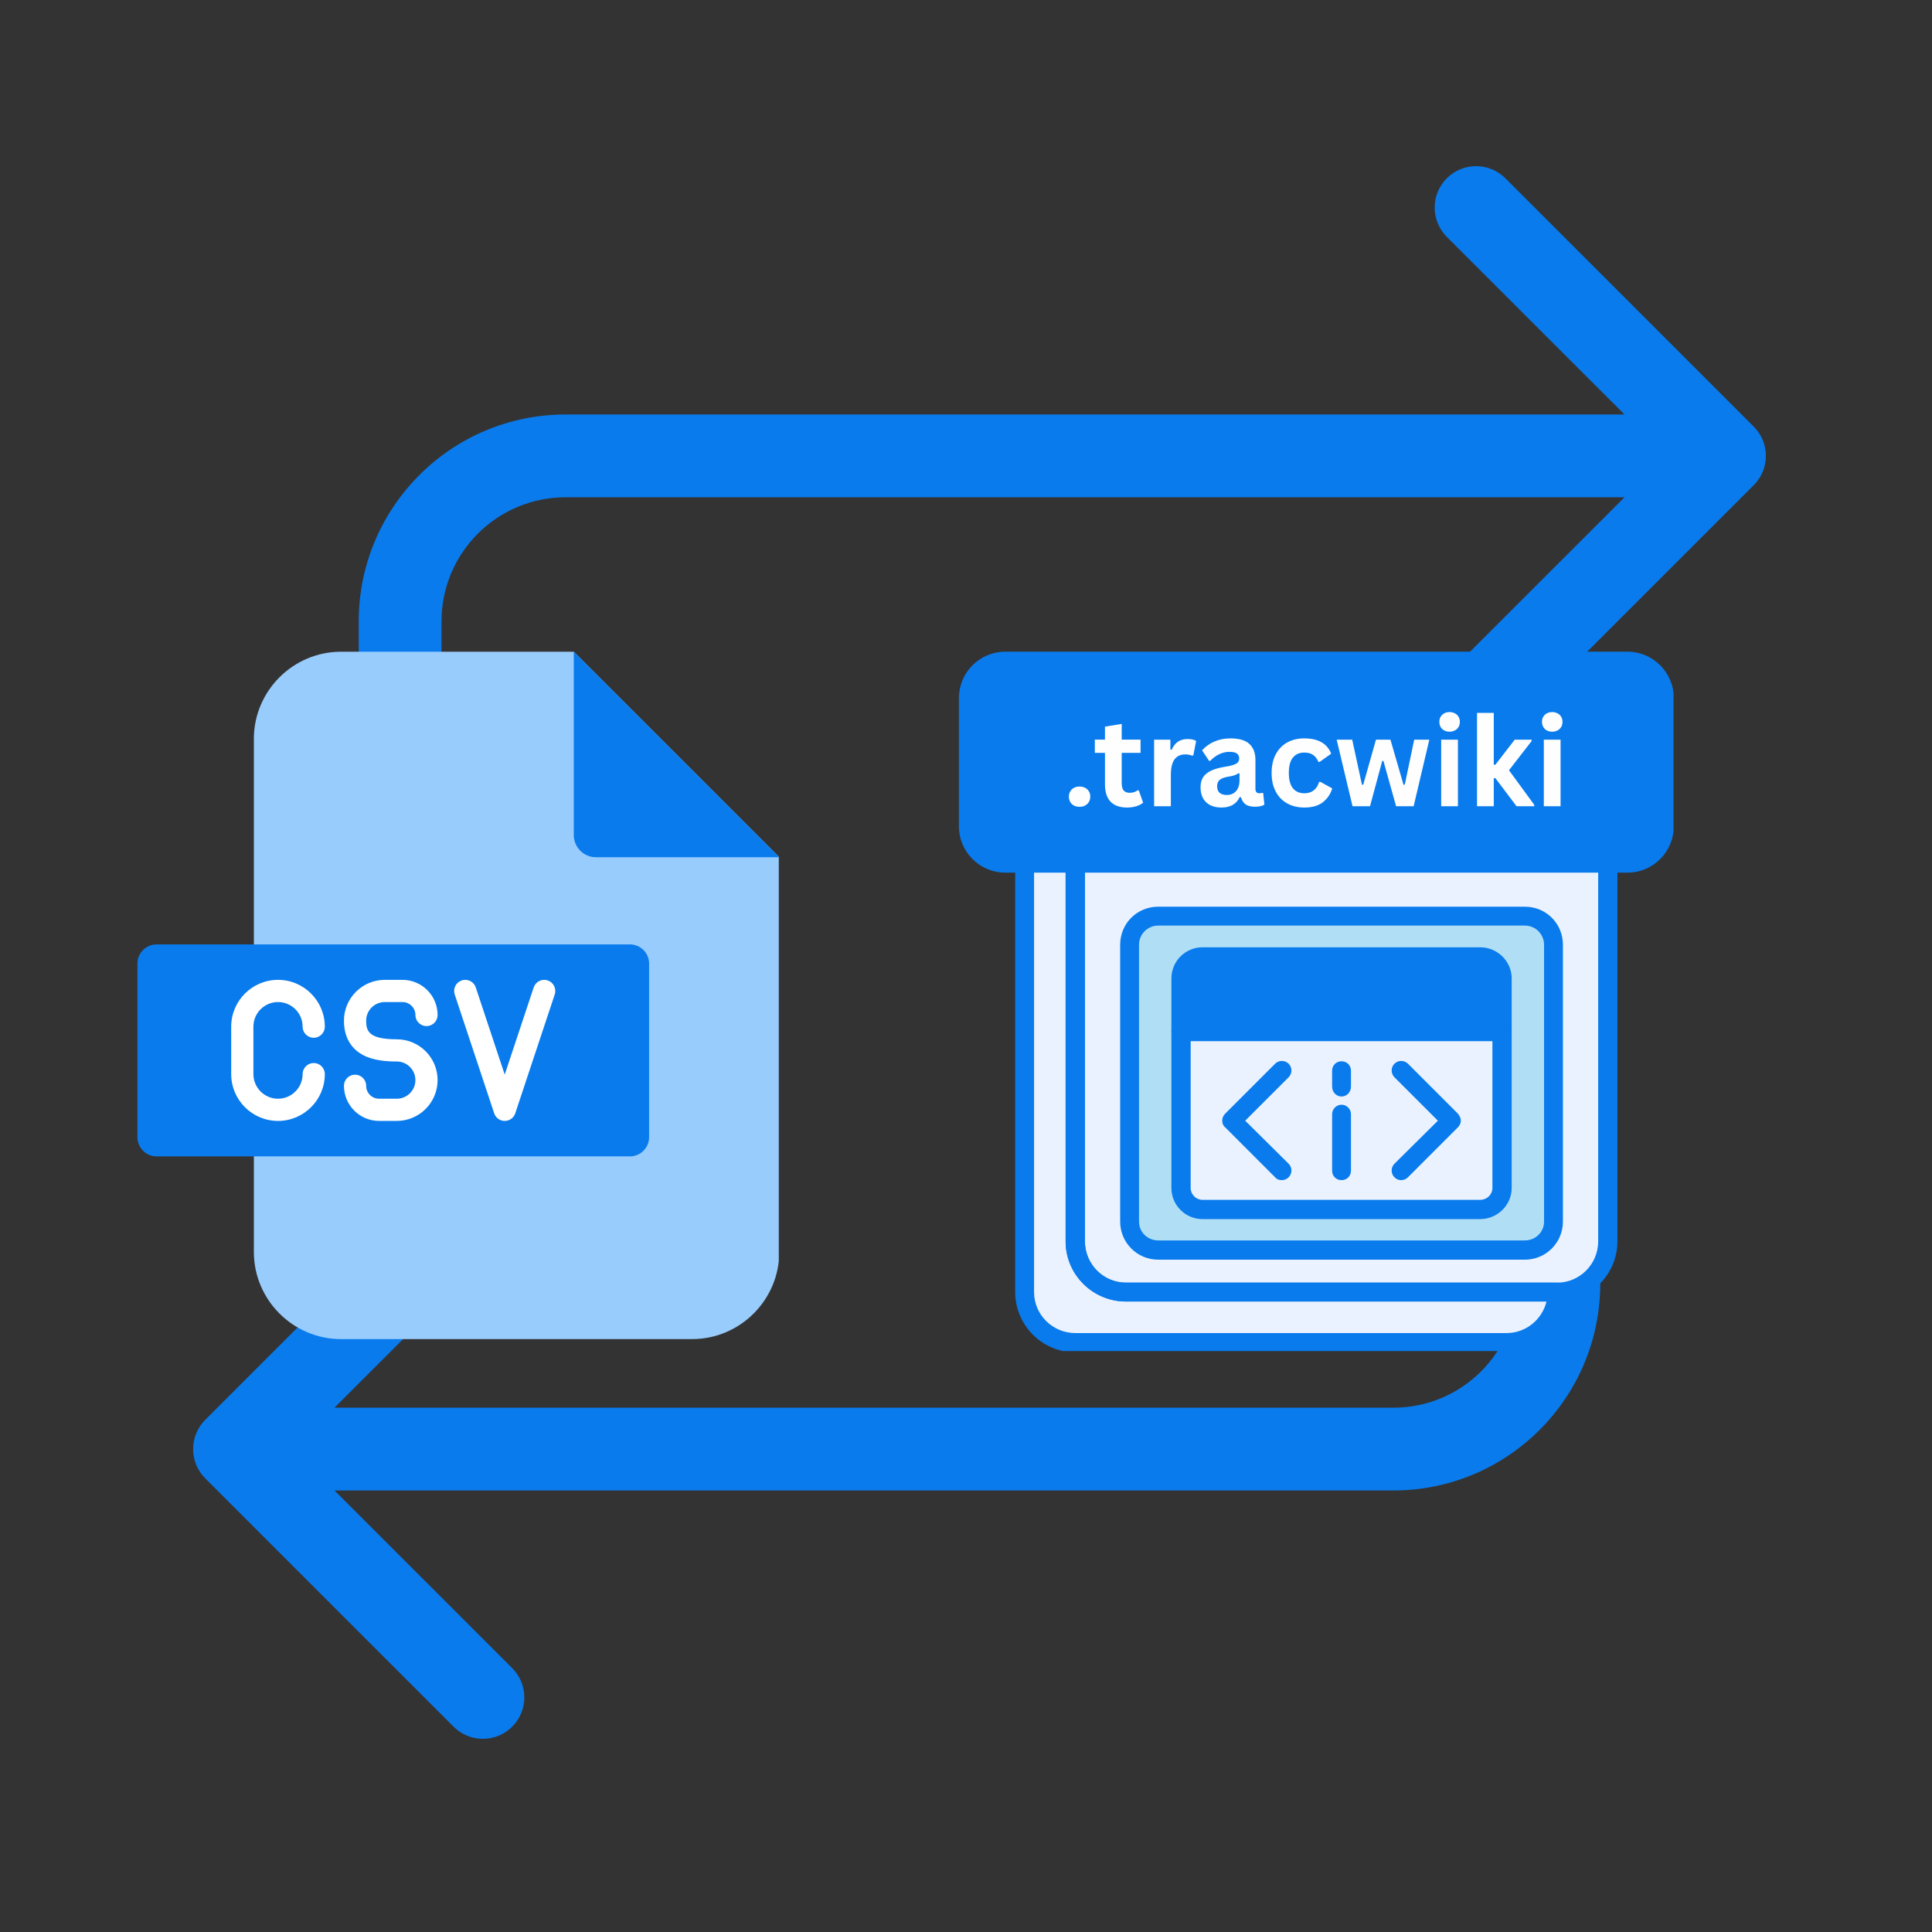
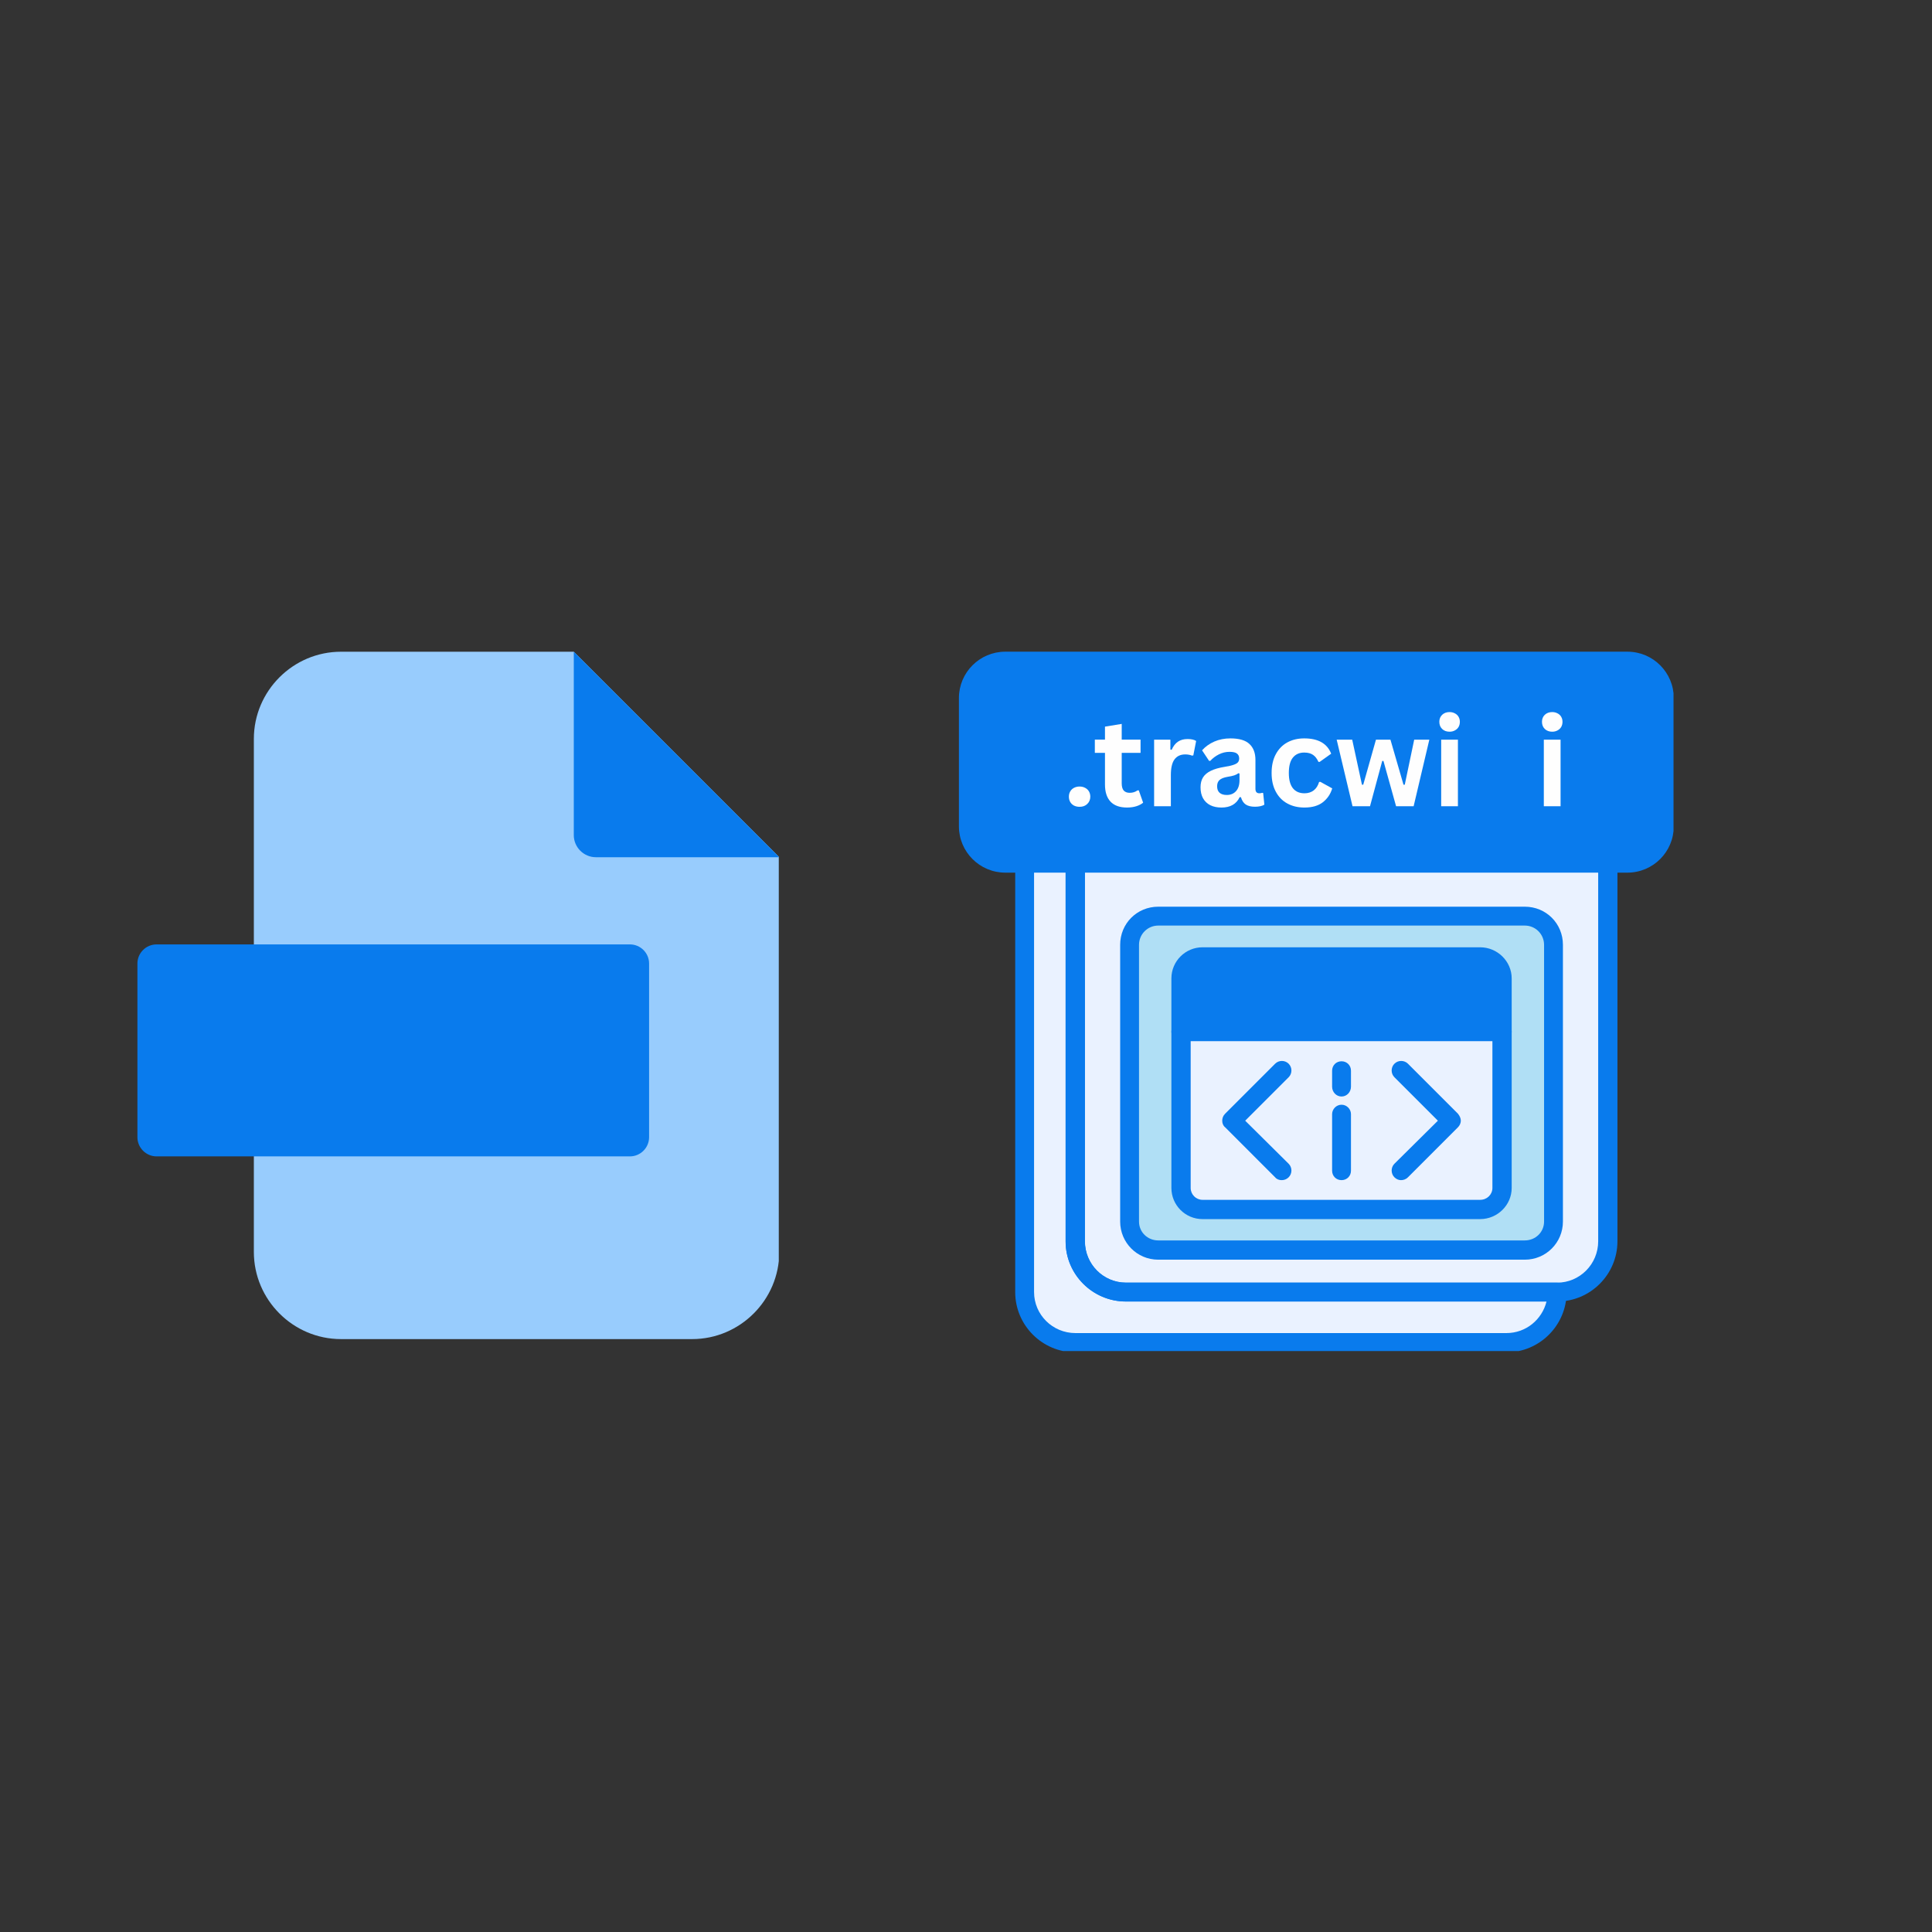
<svg xmlns="http://www.w3.org/2000/svg" width="500" zoomAndPan="magnify" viewBox="0 0 375 375" height="500" preserveAspectRatio="xMidYMid meet" version="1.0">
  <rect x="0" y="0" width="375" height="375" fill="#333333" stroke="none" />
  <defs>
    <g />
    <clipPath id="6d7e47b1dc">
      <path d="M 37.5 32.258 L 342.75 32.258 L 342.75 337.508 L 37.5 337.508 Z M 37.5 32.258 " clip-rule="nonzero" />
    </clipPath>
    <clipPath id="e9fa74bcfb">
      <path d="M 49 126.492 L 151.16 126.492 L 151.16 259.992 L 49 259.992 Z M 49 126.492 " clip-rule="nonzero" />
    </clipPath>
    <clipPath id="925e11d0ca">
      <path d="M 111 126.492 L 151.16 126.492 L 151.16 167 L 111 167 Z M 111 126.492 " clip-rule="nonzero" />
    </clipPath>
    <clipPath id="ac00101124">
      <path d="M 26.66 183 L 126 183 L 126 225 L 26.66 225 Z M 26.66 183 " clip-rule="nonzero" />
    </clipPath>
    <clipPath id="3e4e547233">
      <path d="M 206 126.492 L 314 126.492 L 314 253 L 206 253 Z M 206 126.492 " clip-rule="nonzero" />
    </clipPath>
    <clipPath id="f7b70e95a2">
      <path d="M 197 162 L 305 162 L 305 262.242 L 197 262.242 Z M 197 162 " clip-rule="nonzero" />
    </clipPath>
    <clipPath id="e41b6ccaa8">
      <path d="M 277 126.492 L 314 126.492 L 314 170 L 277 170 Z M 277 126.492 " clip-rule="nonzero" />
    </clipPath>
    <clipPath id="10a22deb5a">
      <path d="M 186.125 126.492 L 324.996 126.492 L 324.996 169.379 L 186.125 169.379 Z M 186.125 126.492 " clip-rule="nonzero" />
    </clipPath>
    <clipPath id="baf6563325">
      <path d="M 195.125 126.492 L 315.879 126.492 C 320.852 126.492 324.879 130.523 324.879 135.492 L 324.879 160.379 C 324.879 165.348 320.852 169.379 315.879 169.379 L 195.125 169.379 C 190.156 169.379 186.125 165.348 186.125 160.379 L 186.125 135.492 C 186.125 130.523 190.156 126.492 195.125 126.492 Z M 195.125 126.492 " clip-rule="nonzero" />
    </clipPath>
    <clipPath id="d290814a62">
      <path d="M 0.125 0.492 L 138.961 0.492 L 138.961 43.379 L 0.125 43.379 Z M 0.125 0.492 " clip-rule="nonzero" />
    </clipPath>
    <clipPath id="b166a3e8c9">
      <path d="M 9.125 0.492 L 129.879 0.492 C 134.852 0.492 138.879 4.523 138.879 9.492 L 138.879 34.379 C 138.879 39.348 134.852 43.379 129.879 43.379 L 9.125 43.379 C 4.156 43.379 0.125 39.348 0.125 34.379 L 0.125 9.492 C 0.125 4.523 4.156 0.492 9.125 0.492 Z M 9.125 0.492 " clip-rule="nonzero" />
    </clipPath>
    <clipPath id="804a547b38">
      <rect x="0" width="139" y="0" height="44" />
    </clipPath>
  </defs>
  <g clip-path="url(#6d7e47b1dc)">
-     <path fill="#097bed" d="M 340.395 82.801 C 341.848 84.254 342.754 86.262 342.754 88.484 C 342.754 90.711 341.855 92.719 340.395 94.172 L 292.195 142.367 C 290.742 143.824 288.727 144.723 286.512 144.723 C 282.066 144.723 278.469 141.125 278.469 136.684 C 278.469 134.465 279.371 132.449 280.824 130.996 L 315.316 96.52 L 109.793 96.52 C 96.484 96.52 85.695 107.305 85.695 120.617 L 85.695 152.746 C 85.695 157.18 82.098 160.781 77.664 160.781 C 73.23 160.781 69.629 157.18 69.629 152.746 L 69.629 120.617 C 69.629 98.438 87.617 80.453 109.793 80.453 L 315.316 80.453 L 280.824 45.977 C 279.371 44.523 278.469 42.508 278.469 40.289 C 278.469 35.848 282.066 32.25 286.512 32.25 C 288.727 32.25 290.742 33.148 292.195 34.605 Z M 302.574 208.977 C 298.141 208.977 294.543 212.574 294.543 217.008 L 294.543 249.137 C 294.543 262.449 283.754 273.234 270.445 273.234 L 64.922 273.234 L 99.414 238.762 C 100.867 237.305 101.77 235.289 101.77 233.074 C 101.77 228.629 98.172 225.031 93.727 225.031 C 91.512 225.031 89.496 225.934 88.043 227.387 L 39.844 275.582 C 38.391 277.035 37.484 279.043 37.484 281.27 C 37.484 283.492 38.383 285.5 39.844 286.957 L 88.043 335.152 C 89.496 336.605 91.512 337.504 93.727 337.504 C 98.172 337.504 101.77 333.906 101.77 329.465 C 101.77 327.246 100.867 325.23 99.414 323.777 L 64.922 289.301 L 270.445 289.301 C 292.621 289.301 310.609 271.316 310.609 249.137 L 310.609 217.008 C 310.609 212.574 307.008 208.977 302.574 208.977 Z M 302.574 208.977 " fill-opacity="1" fill-rule="nonzero" />
-   </g>
+     </g>
  <g clip-path="url(#e9fa74bcfb)">
    <path fill="#98ccfd" d="M 66.191 126.5 L 111.371 126.5 L 151.258 166.387 L 151.258 242.996 C 151.258 252.305 143.648 259.918 134.336 259.918 L 66.191 259.918 C 56.883 259.918 49.273 252.305 49.273 242.996 L 49.273 143.422 C 49.273 134.109 56.883 126.5 66.191 126.5 Z M 66.191 126.5 " fill-opacity="1" fill-rule="evenodd" />
  </g>
  <g clip-path="url(#925e11d0ca)">
    <path fill="#097bed" d="M 111.371 126.5 L 151.258 166.387 L 115.672 166.387 C 113.301 166.387 111.371 164.457 111.371 162.086 Z M 111.371 126.5 " fill-opacity="1" fill-rule="evenodd" />
  </g>
  <g clip-path="url(#ac00101124)">
    <path fill="#097bed" d="M 30.387 183.309 L 122.273 183.309 C 124.32 183.309 125.988 184.977 125.988 187.02 L 125.988 220.73 C 125.988 222.773 124.32 224.453 122.273 224.453 L 30.387 224.453 C 28.344 224.453 26.672 222.773 26.672 220.73 L 26.672 187.02 C 26.672 184.977 28.344 183.309 30.387 183.309 Z M 30.387 183.309 " fill-opacity="1" fill-rule="evenodd" />
  </g>
-   <path fill="#ffffff" d="M 49.184 199.273 L 49.184 208.484 C 49.184 211.117 51.328 213.262 53.961 213.262 C 56.598 213.262 58.738 211.117 58.738 208.484 C 58.738 207.297 59.703 206.332 60.895 206.332 C 62.082 206.332 63.047 207.297 63.047 208.484 C 63.047 213.496 58.973 217.57 53.961 217.57 C 48.953 217.57 44.875 213.496 44.875 208.484 L 44.875 199.273 C 44.875 194.266 48.953 190.188 53.961 190.188 C 58.973 190.188 63.047 194.266 63.047 199.273 C 63.047 200.465 62.082 201.43 60.895 201.43 C 59.703 201.43 58.738 200.465 58.738 199.273 C 58.738 196.641 56.598 194.496 53.961 194.496 C 51.328 194.496 49.184 196.641 49.184 199.273 Z M 74.688 194.496 L 78.117 194.496 C 79.504 194.496 80.633 195.625 80.633 197.008 C 80.633 198.199 81.594 199.164 82.785 199.164 C 83.977 199.164 84.938 198.199 84.938 197.008 C 84.938 193.25 81.879 190.188 78.117 190.188 L 74.688 190.188 C 70.316 190.188 66.762 193.742 66.762 198.109 C 66.762 201.973 68.746 203.855 70.41 204.758 C 72.527 205.902 75.191 206.035 77.012 206.035 C 79.008 206.035 80.629 207.652 80.629 209.645 C 80.629 211.641 79.008 213.262 77.012 213.262 L 73.582 213.262 C 72.195 213.262 71.07 212.137 71.07 210.75 C 71.07 209.559 70.105 208.594 68.914 208.594 C 67.727 208.594 66.762 209.559 66.762 210.75 C 66.762 214.512 69.82 217.57 73.582 217.57 L 77.012 217.57 C 81.383 217.57 84.938 214.016 84.938 209.645 C 84.938 205.277 81.383 201.727 77.012 201.727 C 71.516 201.727 71.07 200.086 71.07 198.105 C 71.07 196.117 72.691 194.496 74.688 194.496 Z M 106.309 190.297 C 105.18 189.922 103.961 190.535 103.586 191.664 L 97.965 208.582 L 92.348 191.664 C 91.973 190.535 90.754 189.926 89.625 190.297 C 88.496 190.672 87.883 191.895 88.258 193.023 L 95.922 216.094 C 96.215 216.977 97.039 217.57 97.965 217.57 C 98.895 217.57 99.719 216.977 100.012 216.094 L 107.672 193.023 C 108.047 191.895 107.438 190.672 106.309 190.297 Z M 106.309 190.297 " fill-opacity="1" fill-rule="nonzero" />
  <path fill="#eaf2ff" d="M 208.746 167.156 L 262.461 167.156 C 263.895 167.156 265.086 165.965 265.086 164.531 L 265.086 139.781 C 265.086 138.352 263.895 137.156 262.461 137.156 L 201.504 137.156 C 200.074 137.156 198.879 138.352 198.879 139.781 L 198.879 164.531 C 198.879 165.965 200.074 167.156 201.504 167.156 Z M 243.363 148.297 L 243.363 156.016 C 243.363 157.766 241.93 159.199 240.18 159.199 L 238.59 159.199 C 236.836 159.199 235.406 157.766 235.406 156.016 L 235.406 148.297 C 235.406 146.547 236.836 145.113 238.59 145.113 L 240.18 145.113 C 241.93 145.113 243.363 146.547 243.363 148.297 Z M 243.363 148.297 " fill-opacity="1" fill-rule="evenodd" />
  <path fill="#eaf2ff" d="M 235.406 156.016 C 235.406 157.766 236.836 159.199 238.59 159.199 L 240.18 159.199 C 241.93 159.199 243.363 157.766 243.363 156.016 L 243.363 148.297 C 243.363 146.547 241.93 145.113 240.18 145.113 L 238.59 145.113 C 236.836 145.113 235.406 146.547 235.406 148.297 Z M 235.406 156.016 " fill-opacity="1" fill-rule="evenodd" />
  <path fill="#eaf2ff" d="M 302.25 250.793 Z M 265.086 139.781 L 265.086 164.531 C 265.086 165.965 263.895 167.156 262.461 167.156 L 208.746 167.156 L 208.746 240.926 C 208.746 246.336 213.125 250.793 218.535 250.793 L 302.25 250.793 C 307.66 250.793 312.035 246.336 312.035 240.926 L 312.035 167.156 L 288.723 167.156 C 283.309 167.156 278.934 162.781 278.934 157.367 L 278.934 128.484 L 218.535 128.484 C 213.52 128.484 209.383 132.301 208.746 137.156 L 262.461 137.156 C 263.895 137.156 265.086 138.352 265.086 139.781 Z M 224.82 177.82 L 295.961 177.82 C 299.066 177.82 301.531 180.289 301.531 183.391 L 301.531 237.105 C 301.531 240.129 299.066 242.676 295.961 242.676 L 224.82 242.676 C 221.719 242.676 219.25 240.129 219.25 237.105 L 219.25 183.391 C 219.25 180.289 221.719 177.82 224.82 177.82 Z M 224.82 177.82 " fill-opacity="1" fill-rule="evenodd" />
  <path fill="#097bed" d="M 287.289 185.699 L 233.414 185.699 C 231.109 185.699 229.277 187.609 229.277 189.914 L 229.277 200.262 L 291.508 200.262 L 291.508 189.914 C 291.508 187.609 289.598 185.699 287.289 185.699 Z M 287.289 185.699 " fill-opacity="1" fill-rule="evenodd" />
  <path fill="#eaf2ff" d="M 291.508 200.262 L 229.277 200.262 L 229.277 230.578 C 229.277 232.887 231.109 234.797 233.414 234.797 L 287.289 234.797 C 289.598 234.797 291.508 232.887 291.508 230.578 Z M 291.508 200.262 " fill-opacity="1" fill-rule="evenodd" />
  <path fill="#b0dff5" d="M 291.508 189.914 L 291.508 230.578 C 291.508 232.887 289.598 234.797 287.289 234.797 L 233.414 234.797 C 231.109 234.797 229.277 232.887 229.277 230.578 L 229.277 189.914 C 229.277 187.609 231.109 185.699 233.414 185.699 L 287.289 185.699 C 289.598 185.699 291.508 187.609 291.508 189.914 Z M 295.961 177.82 L 224.82 177.82 C 221.719 177.82 219.25 180.289 219.25 183.391 L 219.25 237.105 C 219.25 240.129 221.719 242.676 224.82 242.676 L 295.961 242.676 C 299.066 242.676 301.531 240.129 301.531 237.105 L 301.531 183.391 C 301.531 180.289 299.066 177.82 295.961 177.82 Z M 295.961 177.82 " fill-opacity="1" fill-rule="evenodd" />
  <path fill="#eaf2ff" d="M 288.723 167.156 L 312.035 167.156 L 278.934 128.484 L 278.934 157.367 C 278.934 162.781 283.309 167.156 288.723 167.156 Z M 288.723 167.156 " fill-opacity="1" fill-rule="evenodd" />
  <path fill="#eaf2ff" d="M 208.746 240.926 L 208.746 167.156 L 201.504 167.156 C 200.074 167.156 198.879 165.965 198.879 164.531 L 198.879 250.793 C 198.879 256.203 203.336 260.578 208.746 260.578 L 292.383 260.578 C 297.793 260.578 302.25 256.203 302.25 250.793 L 218.535 250.793 C 213.125 250.793 208.746 246.336 208.746 240.926 Z M 208.746 240.926 " fill-opacity="1" fill-rule="evenodd" />
  <path fill="#097bed" d="M 210.578 161.508 C 207.555 161.508 204.449 159.438 204.449 155.461 C 204.449 154.426 205.324 153.551 206.359 153.551 C 207.316 153.551 208.191 154.426 208.191 155.461 C 208.191 157.688 210.18 157.766 210.578 157.766 C 210.977 157.766 212.887 157.688 212.887 155.461 L 212.887 144.715 C 212.887 143.684 213.762 142.887 214.793 142.887 C 215.75 142.887 216.625 143.684 216.625 144.715 L 216.625 155.461 C 216.625 159.438 213.602 161.508 210.578 161.508 Z M 210.578 161.508 " fill-opacity="1" fill-rule="evenodd" />
  <path fill="#097bed" d="M 227.207 161.031 L 222.992 161.031 C 220.922 161.031 219.25 159.359 219.25 157.367 L 219.25 156.891 C 219.25 155.855 220.125 155.062 221.16 155.062 C 222.117 155.062 222.992 155.855 222.992 156.891 L 222.992 157.367 L 227.207 157.367 L 227.207 154.504 C 227.207 154.266 227.129 154.188 227.129 154.188 C 226.891 154.027 225.695 154.027 225.059 154.027 C 223.945 154.027 222.754 154.027 221.637 153.629 C 220.125 152.992 219.25 151.641 219.25 149.809 L 219.25 147.023 C 219.25 144.957 220.922 143.285 222.992 143.285 L 227.207 143.285 C 229.277 143.285 230.949 144.957 230.949 147.023 L 230.949 147.422 C 230.949 148.457 230.074 149.254 229.039 149.254 C 228.004 149.254 227.207 148.457 227.207 147.422 L 227.207 147.023 L 222.992 147.023 L 222.992 149.809 C 222.992 150.047 222.992 150.129 222.992 150.129 C 223.23 150.285 224.422 150.285 225.059 150.285 C 226.254 150.285 227.449 150.285 228.48 150.766 C 229.438 151.082 230.949 152.039 230.949 154.504 L 230.949 157.367 C 230.949 159.359 229.277 161.031 227.207 161.031 Z M 227.207 161.031 " fill-opacity="1" fill-rule="evenodd" />
  <path fill="#097bed" d="M 240.18 161.031 L 238.59 161.031 C 235.805 161.031 233.574 158.801 233.574 156.016 L 233.574 148.297 C 233.574 145.512 235.805 143.285 238.59 143.285 L 240.18 143.285 C 242.965 143.285 245.191 145.512 245.191 148.297 L 245.191 156.016 C 245.191 158.801 242.965 161.031 240.18 161.031 Z M 238.59 147.023 C 237.871 147.023 237.316 147.582 237.316 148.297 L 237.316 156.016 C 237.316 156.734 237.871 157.367 238.59 157.367 L 240.18 157.367 C 240.895 157.367 241.531 156.734 241.531 156.016 L 241.531 148.297 C 241.531 147.582 240.895 147.023 240.18 147.023 Z M 238.59 147.023 " fill-opacity="1" fill-rule="evenodd" />
  <path fill="#097bed" d="M 257.688 161.031 C 257.051 161.031 256.414 160.711 256.016 160.074 L 251.559 152.195 L 251.559 159.199 C 251.559 160.234 250.762 161.031 249.73 161.031 C 248.695 161.031 247.898 160.234 247.898 159.199 L 247.898 145.113 C 247.898 144.32 248.457 143.523 249.25 143.363 C 250.047 143.125 250.922 143.523 251.32 144.238 L 255.777 152.117 L 255.777 145.113 C 255.777 144.078 256.652 143.285 257.688 143.285 C 258.723 143.285 259.516 144.078 259.516 145.113 L 259.516 159.199 C 259.516 160.074 258.961 160.789 258.164 161.031 C 258.004 161.031 257.844 161.031 257.688 161.031 Z M 257.688 161.031 " fill-opacity="1" fill-rule="evenodd" />
  <g clip-path="url(#3e4e547233)">
    <path fill="#097bed" d="M 302.25 252.621 L 218.535 252.621 C 212.09 252.621 206.836 247.371 206.836 240.926 L 206.836 167.156 C 206.836 166.121 207.711 165.328 208.746 165.328 L 262.461 165.328 C 262.859 165.328 263.258 164.93 263.258 164.531 L 263.258 139.781 C 263.258 139.387 262.859 138.988 262.461 138.988 L 208.746 138.988 C 208.27 138.988 207.711 138.828 207.395 138.43 C 207.074 138.031 206.836 137.477 206.918 136.918 C 207.633 131.109 212.645 126.652 218.535 126.652 L 278.934 126.652 C 279.969 126.652 280.844 127.449 280.844 128.484 C 280.844 128.641 280.762 128.801 280.762 128.961 L 280.762 157.367 C 280.762 161.746 284.344 165.328 288.723 165.328 L 312.035 165.328 C 313.07 165.328 313.945 166.121 313.945 167.156 L 313.945 240.926 C 313.945 247.371 308.695 252.621 302.25 252.621 Z M 210.578 169.066 L 210.578 240.926 C 210.578 245.379 214.156 248.961 218.535 248.961 L 302.25 248.961 C 306.625 248.961 310.207 245.379 310.207 240.926 L 310.207 169.066 L 288.723 169.066 C 282.277 169.066 277.023 163.816 277.023 157.367 L 277.023 130.395 L 218.535 130.395 C 215.273 130.395 212.328 132.383 211.133 135.328 L 262.461 135.328 C 264.93 135.328 266.996 137.316 266.996 139.781 L 266.996 164.531 C 266.996 166.996 264.93 169.066 262.461 169.066 Z M 210.578 169.066 " fill-opacity="1" fill-rule="evenodd" />
  </g>
  <g clip-path="url(#f7b70e95a2)">
    <path fill="#097bed" d="M 292.383 262.488 L 208.746 262.488 C 202.301 262.488 197.051 257.238 197.051 250.793 L 197.051 164.531 C 197.051 163.496 197.844 162.699 198.879 162.699 C 199.914 162.699 200.711 163.496 200.711 164.531 C 200.711 164.93 201.109 165.328 201.504 165.328 L 208.746 165.328 C 209.703 165.328 210.578 166.121 210.578 167.156 L 210.578 240.926 C 210.578 245.379 214.156 248.961 218.535 248.961 L 302.25 248.961 C 303.285 248.961 304.078 249.758 304.078 250.793 C 304.078 257.238 298.828 262.488 292.383 262.488 Z M 200.711 168.988 L 200.711 250.793 C 200.711 255.168 204.289 258.75 208.746 258.75 L 292.383 258.75 C 296.203 258.75 299.305 256.125 300.18 252.621 L 218.535 252.621 C 212.09 252.621 206.836 247.371 206.836 241.004 L 206.836 169.066 L 201.504 169.066 C 201.266 169.066 201.027 168.988 200.711 168.988 Z M 200.711 168.988 " fill-opacity="1" fill-rule="evenodd" />
  </g>
  <path fill="#097bed" d="M 262.461 169.066 L 201.504 169.066 C 199.039 169.066 197.051 166.996 197.051 164.531 L 197.051 139.781 C 197.051 137.316 199.039 135.328 201.504 135.328 L 262.461 135.328 C 264.93 135.328 266.996 137.316 266.996 139.781 L 266.996 164.531 C 266.996 166.996 264.93 169.066 262.461 169.066 Z M 201.504 138.988 C 201.109 138.988 200.711 139.387 200.711 139.781 L 200.711 164.531 C 200.711 164.93 201.109 165.328 201.504 165.328 L 262.461 165.328 C 262.859 165.328 263.258 164.93 263.258 164.531 L 263.258 139.781 C 263.258 139.387 262.859 138.988 262.461 138.988 Z M 201.504 138.988 " fill-opacity="1" fill-rule="evenodd" />
  <g clip-path="url(#e41b6ccaa8)">
    <path fill="#097bed" d="M 312.117 169.066 C 312.117 169.066 312.035 169.066 312.035 169.066 L 288.723 169.066 C 282.277 169.066 277.023 163.816 277.023 157.367 L 277.023 128.484 C 277.023 127.766 277.5 127.051 278.297 126.73 C 279.012 126.492 279.809 126.73 280.285 127.289 L 313.309 165.805 C 313.707 166.121 313.945 166.602 313.945 167.156 C 313.945 168.191 313.07 169.066 312.117 169.066 Z M 280.762 133.496 L 280.762 157.367 C 280.762 161.746 284.344 165.328 288.723 165.328 L 308.059 165.328 Z M 280.762 133.496 " fill-opacity="1" fill-rule="evenodd" />
  </g>
  <path fill="#097bed" d="M 295.961 244.504 L 224.82 244.504 C 220.684 244.504 217.422 241.164 217.422 237.105 L 217.422 183.391 C 217.422 179.254 220.684 175.988 224.82 175.988 L 295.961 175.988 C 300.102 175.988 303.363 179.254 303.363 183.391 L 303.363 237.105 C 303.363 241.164 300.102 244.504 295.961 244.504 Z M 224.82 179.652 C 222.754 179.652 221.082 181.32 221.082 183.391 L 221.082 237.105 C 221.082 239.172 222.754 240.766 224.82 240.766 L 295.961 240.766 C 298.031 240.766 299.703 239.172 299.703 237.105 L 299.703 183.391 C 299.703 181.32 298.031 179.652 295.961 179.652 Z M 224.82 179.652 " fill-opacity="1" fill-rule="evenodd" />
  <path fill="#097bed" d="M 287.289 236.629 L 233.414 236.629 C 230.074 236.629 227.367 233.922 227.367 230.578 L 227.367 189.914 C 227.367 186.574 230.074 183.867 233.414 183.867 L 287.289 183.867 C 290.633 183.867 293.418 186.574 293.418 189.914 L 293.418 230.578 C 293.418 233.922 290.633 236.629 287.289 236.629 Z M 233.414 187.527 C 232.141 187.527 231.109 188.562 231.109 189.914 L 231.109 230.578 C 231.109 231.852 232.141 232.887 233.414 232.887 L 287.289 232.887 C 288.641 232.887 289.676 231.852 289.676 230.578 L 289.676 189.914 C 289.676 188.562 288.641 187.527 287.289 187.527 Z M 233.414 187.527 " fill-opacity="1" fill-rule="evenodd" />
  <path fill="#097bed" d="M 291.508 202.09 L 229.277 202.09 C 228.242 202.09 227.367 201.297 227.367 200.262 C 227.367 199.227 228.242 198.43 229.277 198.43 L 291.508 198.43 C 292.539 198.43 293.418 199.227 293.418 200.262 C 293.418 201.297 292.539 202.09 291.508 202.09 Z M 291.508 202.09 " fill-opacity="1" fill-rule="evenodd" />
  <path fill="#097bed" d="M 241.531 194.848 L 236.836 194.848 C 235.805 194.848 234.926 193.973 234.926 193.02 C 234.926 191.984 235.805 191.109 236.836 191.109 L 241.531 191.109 C 242.488 191.109 243.363 191.984 243.363 193.02 C 243.363 193.973 242.488 194.848 241.531 194.848 Z M 241.531 194.848 " fill-opacity="1" fill-rule="evenodd" />
  <path fill="#097bed" d="M 253.152 194.848 L 248.457 194.848 C 247.422 194.848 246.625 193.973 246.625 193.02 C 246.625 191.984 247.422 191.109 248.457 191.109 L 253.152 191.109 C 254.184 191.109 254.98 191.984 254.98 193.02 C 254.98 193.973 254.184 194.848 253.152 194.848 Z M 253.152 194.848 " fill-opacity="1" fill-rule="evenodd" />
  <path fill="#097bed" d="M 283.945 194.848 L 264.688 194.848 C 263.656 194.848 262.777 193.973 262.777 193.02 C 262.777 191.984 263.656 191.109 264.688 191.109 L 283.945 191.109 C 284.98 191.109 285.777 191.984 285.777 193.02 C 285.777 193.973 284.98 194.848 283.945 194.848 Z M 283.945 194.848 " fill-opacity="1" fill-rule="evenodd" />
  <path fill="#097bed" d="M 248.773 229.066 C 248.297 229.066 247.82 228.91 247.5 228.512 L 237.793 218.801 C 237.395 218.484 237.234 218.008 237.234 217.527 C 237.234 217.051 237.395 216.574 237.793 216.176 L 247.5 206.469 C 248.215 205.75 249.41 205.75 250.125 206.469 C 250.844 207.184 250.844 208.379 250.125 209.094 L 241.691 217.527 L 250.125 225.883 C 250.844 226.602 250.844 227.793 250.125 228.512 C 249.73 228.91 249.25 229.066 248.773 229.066 Z M 248.773 229.066 " fill-opacity="1" fill-rule="evenodd" />
  <path fill="#097bed" d="M 271.93 229.066 C 271.531 229.066 271.055 228.91 270.656 228.512 C 269.941 227.793 269.941 226.602 270.656 225.883 L 279.094 217.527 L 270.656 209.094 C 269.941 208.379 269.941 207.184 270.656 206.469 C 271.375 205.75 272.566 205.75 273.285 206.469 L 282.992 216.176 C 283.309 216.574 283.547 217.051 283.547 217.527 C 283.547 218.008 283.309 218.484 282.992 218.801 L 273.285 228.512 C 272.887 228.91 272.406 229.066 271.93 229.066 Z M 271.93 229.066 " fill-opacity="1" fill-rule="evenodd" />
  <path fill="#097bed" d="M 260.391 229.066 C 259.359 229.066 258.562 228.273 258.562 227.238 L 258.562 216.254 C 258.562 215.301 259.359 214.426 260.391 214.426 C 261.426 214.426 262.223 215.301 262.223 216.254 L 262.223 227.238 C 262.223 228.273 261.426 229.066 260.391 229.066 Z M 260.391 229.066 " fill-opacity="1" fill-rule="evenodd" />
  <path fill="#097bed" d="M 260.391 212.832 C 259.359 212.832 258.562 211.957 258.562 210.926 L 258.562 207.82 C 258.562 206.785 259.359 205.992 260.391 205.992 C 261.426 205.992 262.223 206.785 262.223 207.82 L 262.223 210.926 C 262.223 211.957 261.426 212.832 260.391 212.832 Z M 260.391 212.832 " fill-opacity="1" fill-rule="evenodd" />
  <g clip-path="url(#10a22deb5a)">
    <g clip-path="url(#baf6563325)">
      <g transform="matrix(1, 0, 0, 1, 186, 126)">
        <g clip-path="url(#804a547b38)">
          <g clip-path="url(#d290814a62)">
            <g clip-path="url(#b166a3e8c9)">
              <path fill="#097bed" d="M 0.125 0.492 L 138.828 0.492 L 138.828 43.379 L 0.125 43.379 Z M 0.125 0.492 " fill-opacity="1" fill-rule="nonzero" />
            </g>
          </g>
        </g>
      </g>
    </g>
  </g>
  <g fill="#fefefe" fill-opacity="1">
    <g transform="translate(206.236, 156.493)">
      <g>
        <path d="M 3.312 0.109 C 2.895 0.109 2.523 0.023 2.203 -0.141 C 1.891 -0.316 1.648 -0.551 1.484 -0.844 C 1.316 -1.145 1.234 -1.484 1.234 -1.859 C 1.234 -2.234 1.316 -2.566 1.484 -2.859 C 1.648 -3.16 1.891 -3.395 2.203 -3.562 C 2.523 -3.738 2.895 -3.828 3.312 -3.828 C 3.727 -3.828 4.094 -3.738 4.406 -3.562 C 4.727 -3.395 4.973 -3.16 5.141 -2.859 C 5.305 -2.566 5.391 -2.234 5.391 -1.859 C 5.391 -1.297 5.195 -0.828 4.812 -0.453 C 4.438 -0.078 3.938 0.109 3.312 0.109 Z M 3.312 0.109 " />
      </g>
    </g>
  </g>
  <g fill="#fefefe" fill-opacity="1">
    <g transform="translate(212.116, 156.493)">
      <g>
        <path d="M 8.922 -3.078 L 9.766 -0.688 C 9.41 -0.395 8.969 -0.164 8.438 0 C 7.906 0.164 7.305 0.25 6.641 0.25 C 5.234 0.25 4.164 -0.129 3.438 -0.891 C 2.719 -1.66 2.359 -2.77 2.359 -4.219 L 2.359 -10.359 L 0.391 -10.359 L 0.391 -12.938 L 2.359 -12.938 L 2.359 -15.453 L 5.609 -15.984 L 5.609 -12.938 L 9.266 -12.938 L 9.266 -10.359 L 5.609 -10.359 L 5.609 -4.453 C 5.609 -3.816 5.738 -3.348 6 -3.047 C 6.27 -2.754 6.656 -2.609 7.156 -2.609 C 7.738 -2.609 8.242 -2.766 8.672 -3.078 Z M 8.922 -3.078 " />
      </g>
    </g>
  </g>
  <g fill="#fefefe" fill-opacity="1">
    <g transform="translate(222.154, 156.493)">
      <g>
        <path d="M 1.859 0 L 1.859 -12.922 L 5.016 -12.922 L 5.016 -11 L 5.266 -10.953 C 5.578 -11.672 5.984 -12.195 6.484 -12.531 C 6.992 -12.875 7.613 -13.047 8.344 -13.047 C 9.082 -13.047 9.641 -12.922 10.016 -12.672 L 9.469 -9.875 L 9.219 -9.828 C 9.008 -9.91 8.805 -9.969 8.609 -10 C 8.422 -10.039 8.188 -10.062 7.906 -10.062 C 7 -10.062 6.305 -9.742 5.828 -9.109 C 5.348 -8.473 5.109 -7.453 5.109 -6.047 L 5.109 0 Z M 1.859 0 " />
      </g>
    </g>
  </g>
  <g fill="#fefefe" fill-opacity="1">
    <g transform="translate(232.039, 156.493)">
      <g>
        <path d="M 5.047 0.25 C 4.211 0.25 3.488 0.098 2.875 -0.203 C 2.27 -0.516 1.801 -0.961 1.469 -1.547 C 1.145 -2.141 0.984 -2.852 0.984 -3.688 C 0.984 -4.445 1.145 -5.086 1.469 -5.609 C 1.801 -6.129 2.312 -6.555 3 -6.891 C 3.688 -7.223 4.586 -7.477 5.703 -7.656 C 6.473 -7.781 7.055 -7.914 7.453 -8.062 C 7.859 -8.207 8.129 -8.375 8.266 -8.562 C 8.41 -8.75 8.484 -8.988 8.484 -9.281 C 8.484 -9.695 8.336 -10.016 8.047 -10.234 C 7.766 -10.453 7.285 -10.562 6.609 -10.562 C 5.891 -10.562 5.207 -10.398 4.562 -10.078 C 3.914 -9.754 3.352 -9.332 2.875 -8.812 L 2.641 -8.812 L 1.281 -10.859 C 1.938 -11.586 2.734 -12.156 3.672 -12.562 C 4.617 -12.969 5.656 -13.172 6.781 -13.172 C 8.488 -13.172 9.723 -12.805 10.484 -12.078 C 11.254 -11.359 11.641 -10.328 11.641 -8.984 L 11.641 -3.375 C 11.641 -2.801 11.895 -2.516 12.406 -2.516 C 12.594 -2.516 12.781 -2.547 12.969 -2.609 L 13.141 -2.562 L 13.375 -0.312 C 13.195 -0.188 12.945 -0.086 12.625 -0.016 C 12.301 0.055 11.945 0.094 11.562 0.094 C 10.789 0.094 10.188 -0.051 9.75 -0.344 C 9.32 -0.645 9.016 -1.113 8.828 -1.75 L 8.578 -1.766 C 7.941 -0.422 6.766 0.25 5.047 0.25 Z M 6.078 -2.188 C 6.828 -2.188 7.426 -2.438 7.875 -2.938 C 8.32 -3.438 8.547 -4.141 8.547 -5.047 L 8.547 -6.359 L 8.328 -6.406 C 8.129 -6.25 7.867 -6.113 7.547 -6 C 7.234 -5.895 6.781 -5.797 6.188 -5.703 C 5.488 -5.578 4.984 -5.375 4.672 -5.094 C 4.359 -4.812 4.203 -4.406 4.203 -3.875 C 4.203 -3.32 4.363 -2.898 4.688 -2.609 C 5.02 -2.328 5.484 -2.188 6.078 -2.188 Z M 6.078 -2.188 " />
      </g>
    </g>
  </g>
  <g fill="#fefefe" fill-opacity="1">
    <g transform="translate(245.662, 156.493)">
      <g>
        <path d="M 7.531 0.25 C 6.281 0.25 5.176 -0.008 4.219 -0.531 C 3.258 -1.051 2.508 -1.816 1.969 -2.828 C 1.426 -3.836 1.156 -5.047 1.156 -6.453 C 1.156 -7.879 1.426 -9.094 1.969 -10.094 C 2.508 -11.102 3.254 -11.867 4.203 -12.391 C 5.16 -12.91 6.254 -13.172 7.484 -13.172 C 10.203 -13.172 11.945 -12.18 12.719 -10.203 L 10.484 -8.609 L 10.25 -8.609 C 9.977 -9.223 9.629 -9.676 9.203 -9.969 C 8.773 -10.27 8.203 -10.422 7.484 -10.422 C 6.547 -10.422 5.812 -10.094 5.281 -9.438 C 4.758 -8.789 4.5 -7.797 4.5 -6.453 C 4.5 -5.129 4.766 -4.141 5.297 -3.484 C 5.828 -2.836 6.57 -2.516 7.531 -2.516 C 8.238 -2.516 8.836 -2.703 9.328 -3.078 C 9.816 -3.453 10.164 -4 10.375 -4.719 L 10.625 -4.734 L 12.922 -3.469 C 12.598 -2.375 11.992 -1.477 11.109 -0.781 C 10.223 -0.094 9.031 0.25 7.531 0.25 Z M 7.531 0.25 " />
      </g>
    </g>
  </g>
  <g fill="#fefefe" fill-opacity="1">
    <g transform="translate(258.979, 156.493)">
      <g>
        <path d="M 6.938 0 L 3.547 0 L 0.469 -12.922 L 3.484 -12.922 L 5.375 -4.188 L 5.625 -4.188 L 8.094 -12.922 L 10.906 -12.922 L 13.438 -4.188 L 13.688 -4.188 L 15.516 -12.922 L 18.453 -12.922 L 15.406 0 L 12 0 L 9.547 -8.797 L 9.312 -8.797 Z M 6.938 0 " />
      </g>
    </g>
  </g>
  <g fill="#fefefe" fill-opacity="1">
    <g transform="translate(277.873, 156.493)">
      <g>
        <path d="M 3.484 -14.469 C 2.898 -14.469 2.422 -14.645 2.047 -15 C 1.68 -15.363 1.5 -15.828 1.5 -16.391 C 1.5 -16.941 1.68 -17.395 2.047 -17.75 C 2.422 -18.102 2.898 -18.281 3.484 -18.281 C 3.867 -18.281 4.211 -18.195 4.516 -18.031 C 4.828 -17.875 5.066 -17.648 5.234 -17.359 C 5.398 -17.078 5.484 -16.754 5.484 -16.391 C 5.484 -16.016 5.398 -15.68 5.234 -15.391 C 5.066 -15.109 4.828 -14.883 4.516 -14.719 C 4.211 -14.551 3.867 -14.469 3.484 -14.469 Z M 1.859 0 L 1.859 -12.922 L 5.109 -12.922 L 5.109 0 Z M 1.859 0 " />
      </g>
    </g>
  </g>
  <g fill="#fefefe" fill-opacity="1">
    <g transform="translate(284.83, 156.493)">
      <g>
-         <path d="M 1.859 0 L 1.859 -18.125 L 5.109 -18.125 L 5.109 -8.062 L 5.422 -8.062 L 9.172 -12.922 L 12.453 -12.922 L 12.453 -12.656 L 8.062 -6.984 L 12.953 -0.297 L 12.953 0 L 9.531 0 L 5.422 -5.453 L 5.109 -5.453 L 5.109 0 Z M 1.859 0 " />
-       </g>
+         </g>
    </g>
  </g>
  <g fill="#fefefe" fill-opacity="1">
    <g transform="translate(297.796, 156.493)">
      <g>
        <path d="M 3.484 -14.469 C 2.898 -14.469 2.422 -14.645 2.047 -15 C 1.68 -15.363 1.5 -15.828 1.5 -16.391 C 1.5 -16.941 1.68 -17.395 2.047 -17.75 C 2.422 -18.102 2.898 -18.281 3.484 -18.281 C 3.867 -18.281 4.211 -18.195 4.516 -18.031 C 4.828 -17.875 5.066 -17.648 5.234 -17.359 C 5.398 -17.078 5.484 -16.754 5.484 -16.391 C 5.484 -16.016 5.398 -15.68 5.234 -15.391 C 5.066 -15.109 4.828 -14.883 4.516 -14.719 C 4.211 -14.551 3.867 -14.469 3.484 -14.469 Z M 1.859 0 L 1.859 -12.922 L 5.109 -12.922 L 5.109 0 Z M 1.859 0 " />
      </g>
    </g>
  </g>
</svg>